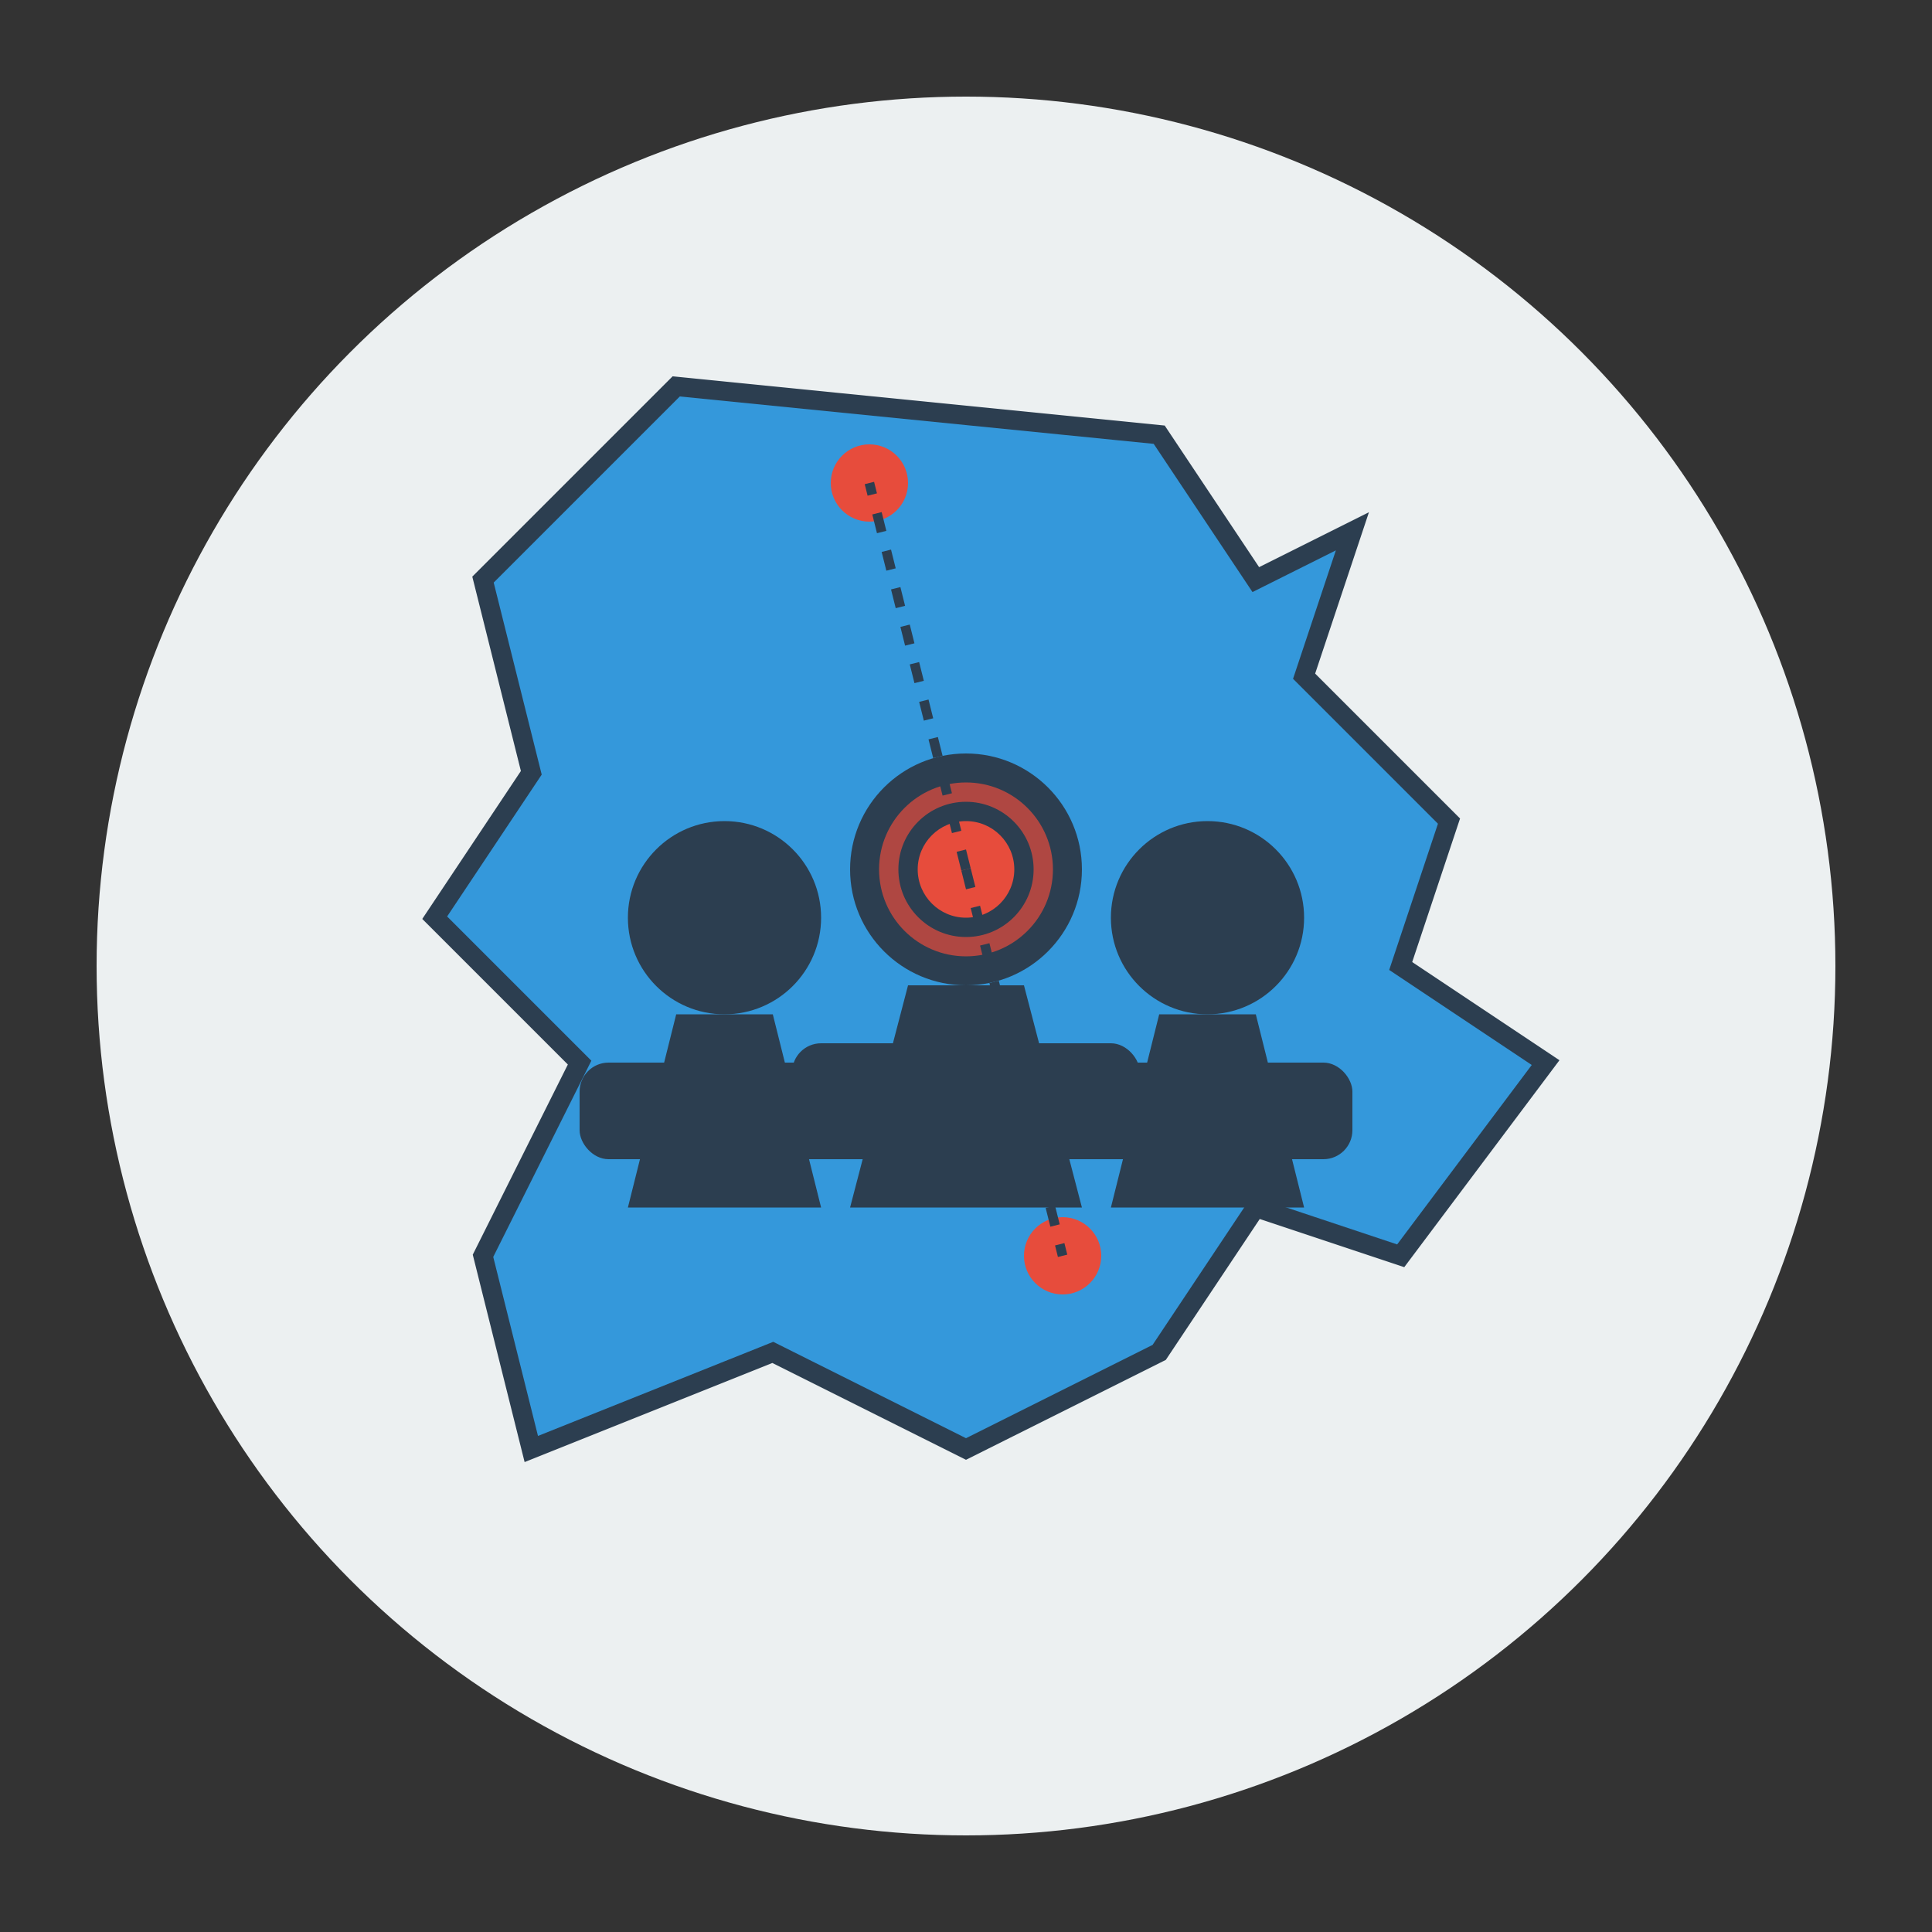
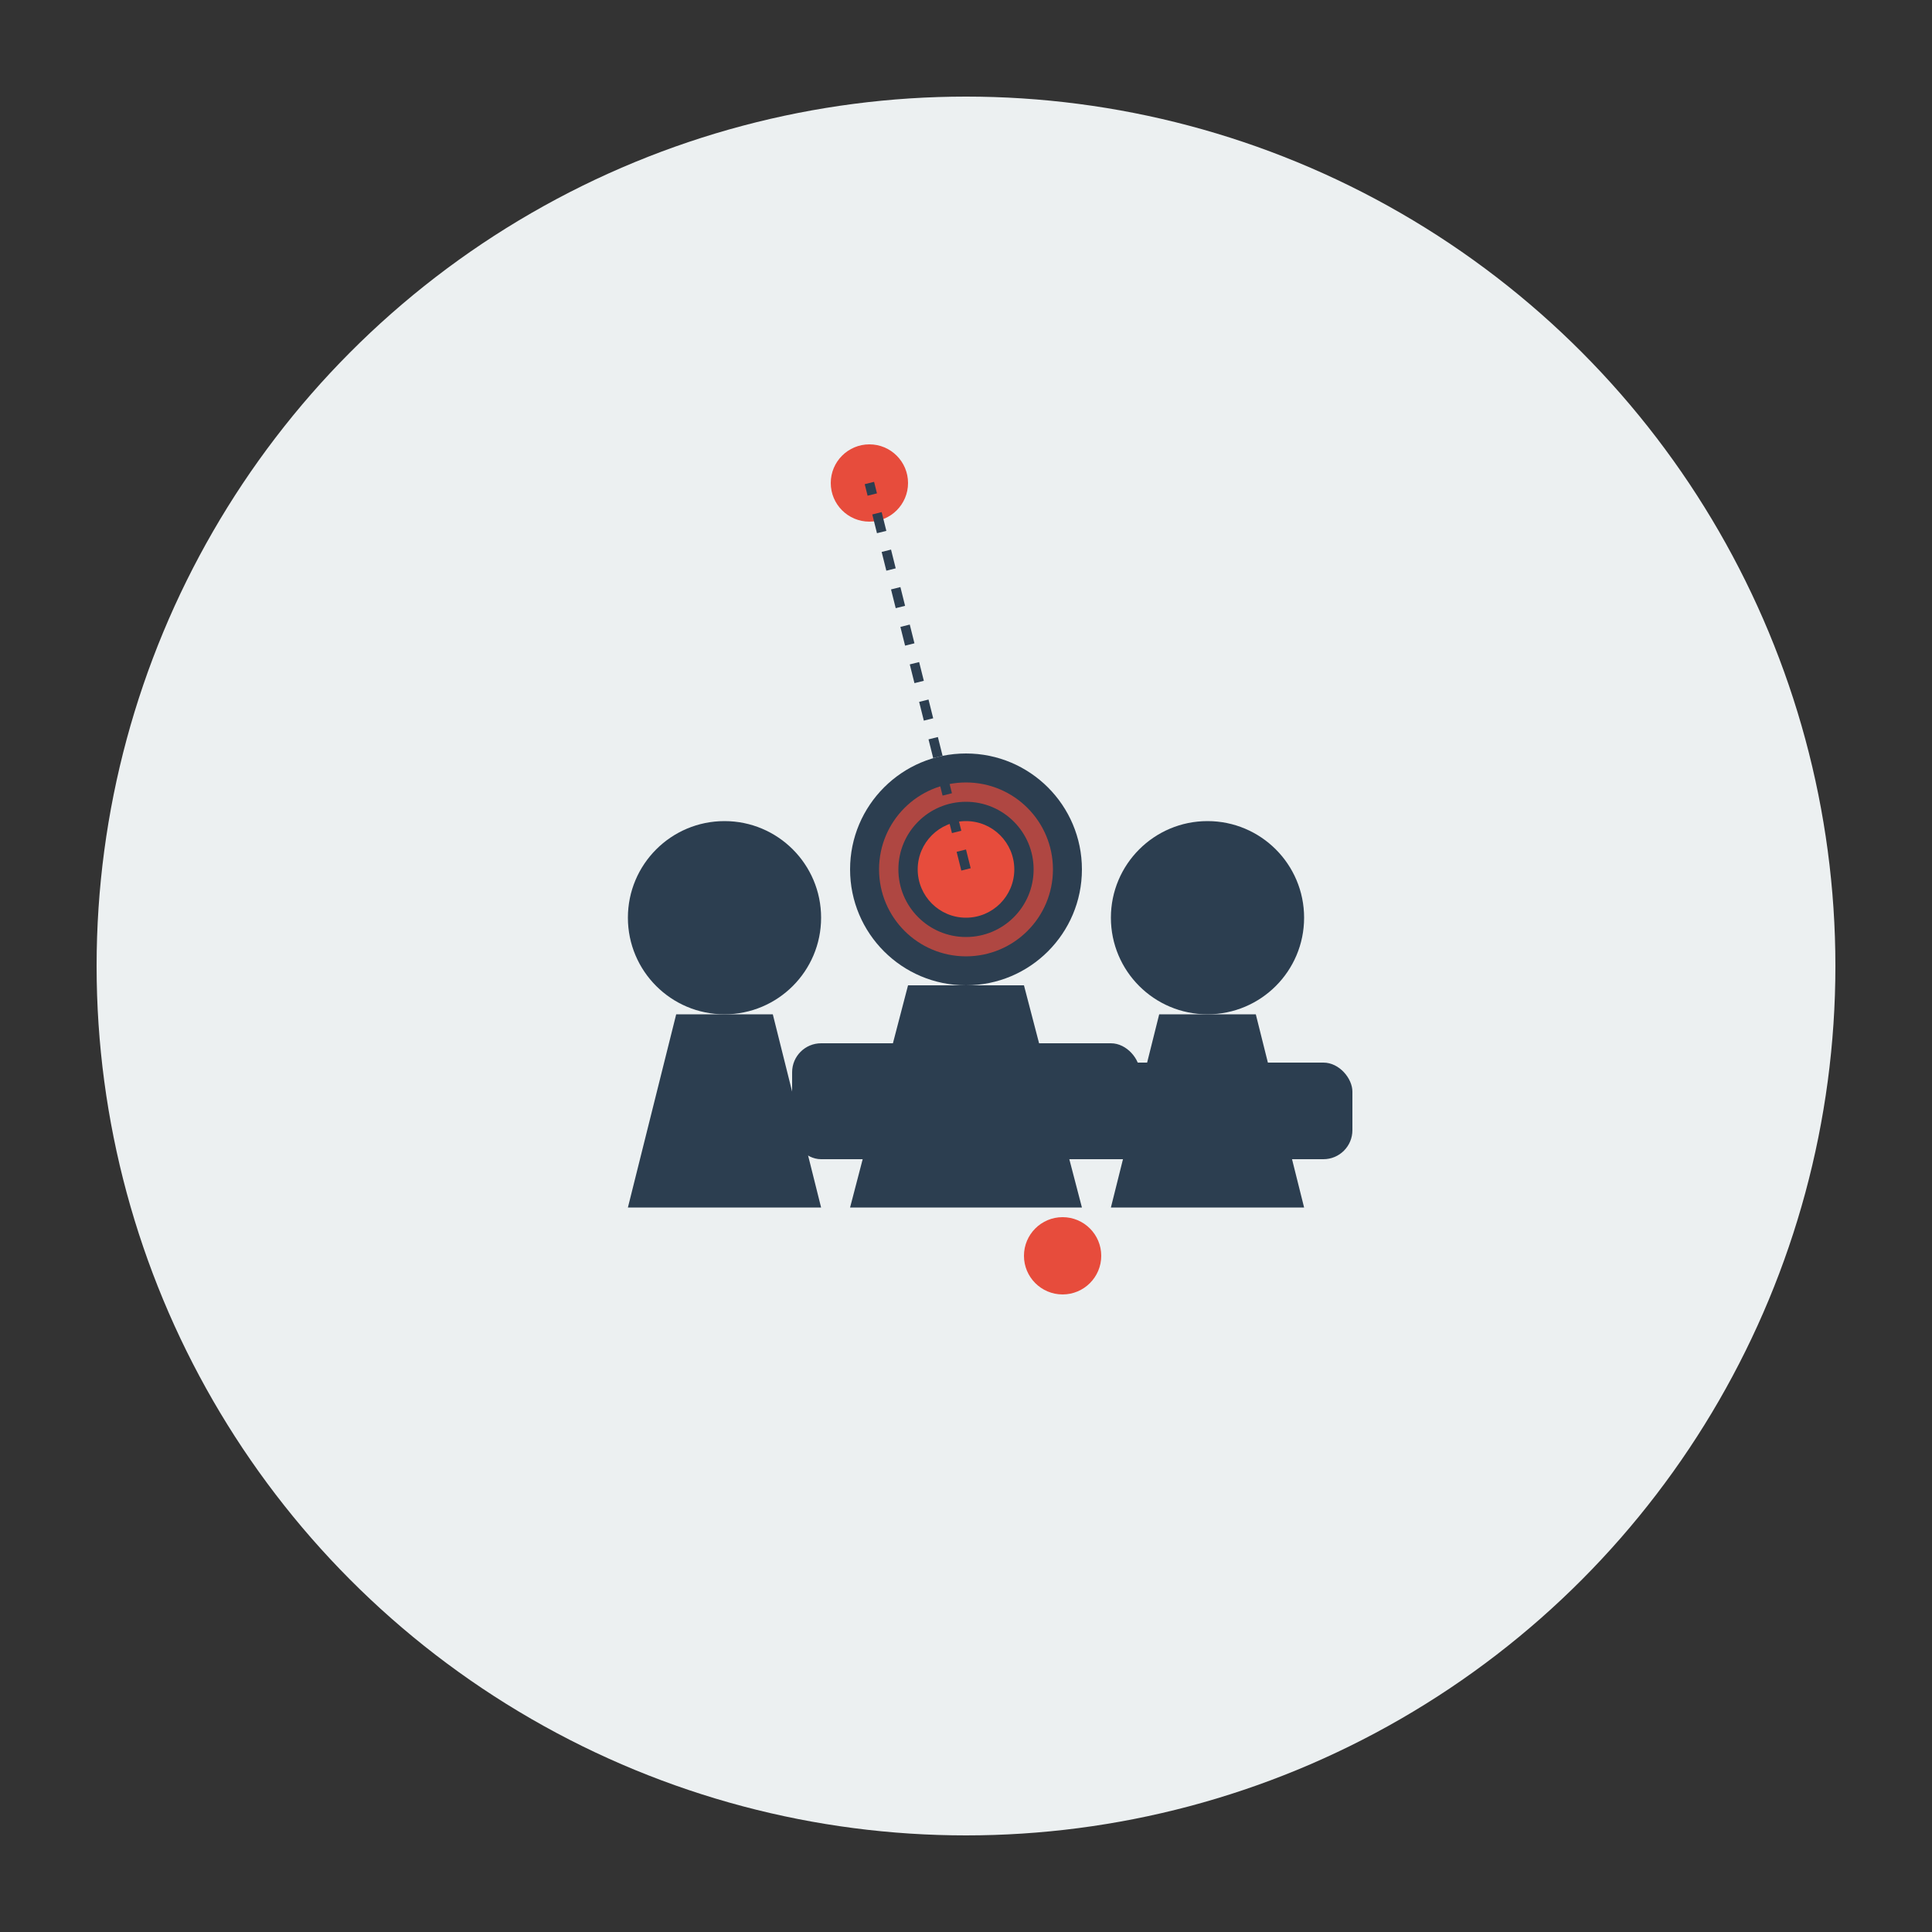
<svg xmlns="http://www.w3.org/2000/svg" viewBox="0 0 200 200" width="200" height="200">
  <rect x="0" y="0" width="200" height="200" fill="#333333" stroke="none" />
  <circle cx="100" cy="100" r="90" fill="#ecf0f1" />
-   <path d="M70 40 L120 45 L130 60 L140 55 L135 70 L150 85 L145 100 L160 110 L145 130 L130 125 L120 140 L100 150 L80 140 L55 150 L50 130 L60 110 L45 95 L55 80 L50 60 Z" fill="#3498db" stroke="#2c3e50" stroke-width="2" />
  <g transform="translate(75, 95)">
    <circle cx="0" cy="0" r="10" fill="#2c3e50" />
    <path d="M-5 10 L-10 30 L10 30 L5 10" fill="#2c3e50" />
-     <rect x="-15" y="15" width="30" height="10" rx="3" fill="#2c3e50" />
  </g>
  <g transform="translate(100, 90)">
    <circle cx="0" cy="0" r="12" fill="#2c3e50" />
    <path d="M-6 12 L-12 35 L12 35 L6 12" fill="#2c3e50" />
    <rect x="-18" y="18" width="36" height="12" rx="3" fill="#2c3e50" />
  </g>
  <g transform="translate(125, 95)">
    <circle cx="0" cy="0" r="10" fill="#2c3e50" />
    <path d="M-5 10 L-10 30 L10 30 L5 10" fill="#2c3e50" />
    <rect x="-15" y="15" width="30" height="10" rx="3" fill="#2c3e50" />
  </g>
  <circle cx="100" cy="90" r="5" fill="#e74c3c" />
  <circle cx="100" cy="90" r="8" fill="none" stroke="#e74c3c" stroke-width="2" opacity="0.7">
    <animate attributeName="r" from="8" to="15" dur="1.5s" repeatCount="indefinite" />
    <animate attributeName="opacity" from="0.7" to="0" dur="1.5s" repeatCount="indefinite" />
  </circle>
  <circle cx="110" cy="130" r="4" fill="#e74c3c" />
  <circle cx="90" cy="50" r="4" fill="#e74c3c" />
-   <line x1="100" y1="90" x2="110" y2="130" stroke="#2c3e50" stroke-width="1" stroke-dasharray="2,2" />
  <line x1="100" y1="90" x2="90" y2="50" stroke="#2c3e50" stroke-width="1" stroke-dasharray="2,2" />
</svg>